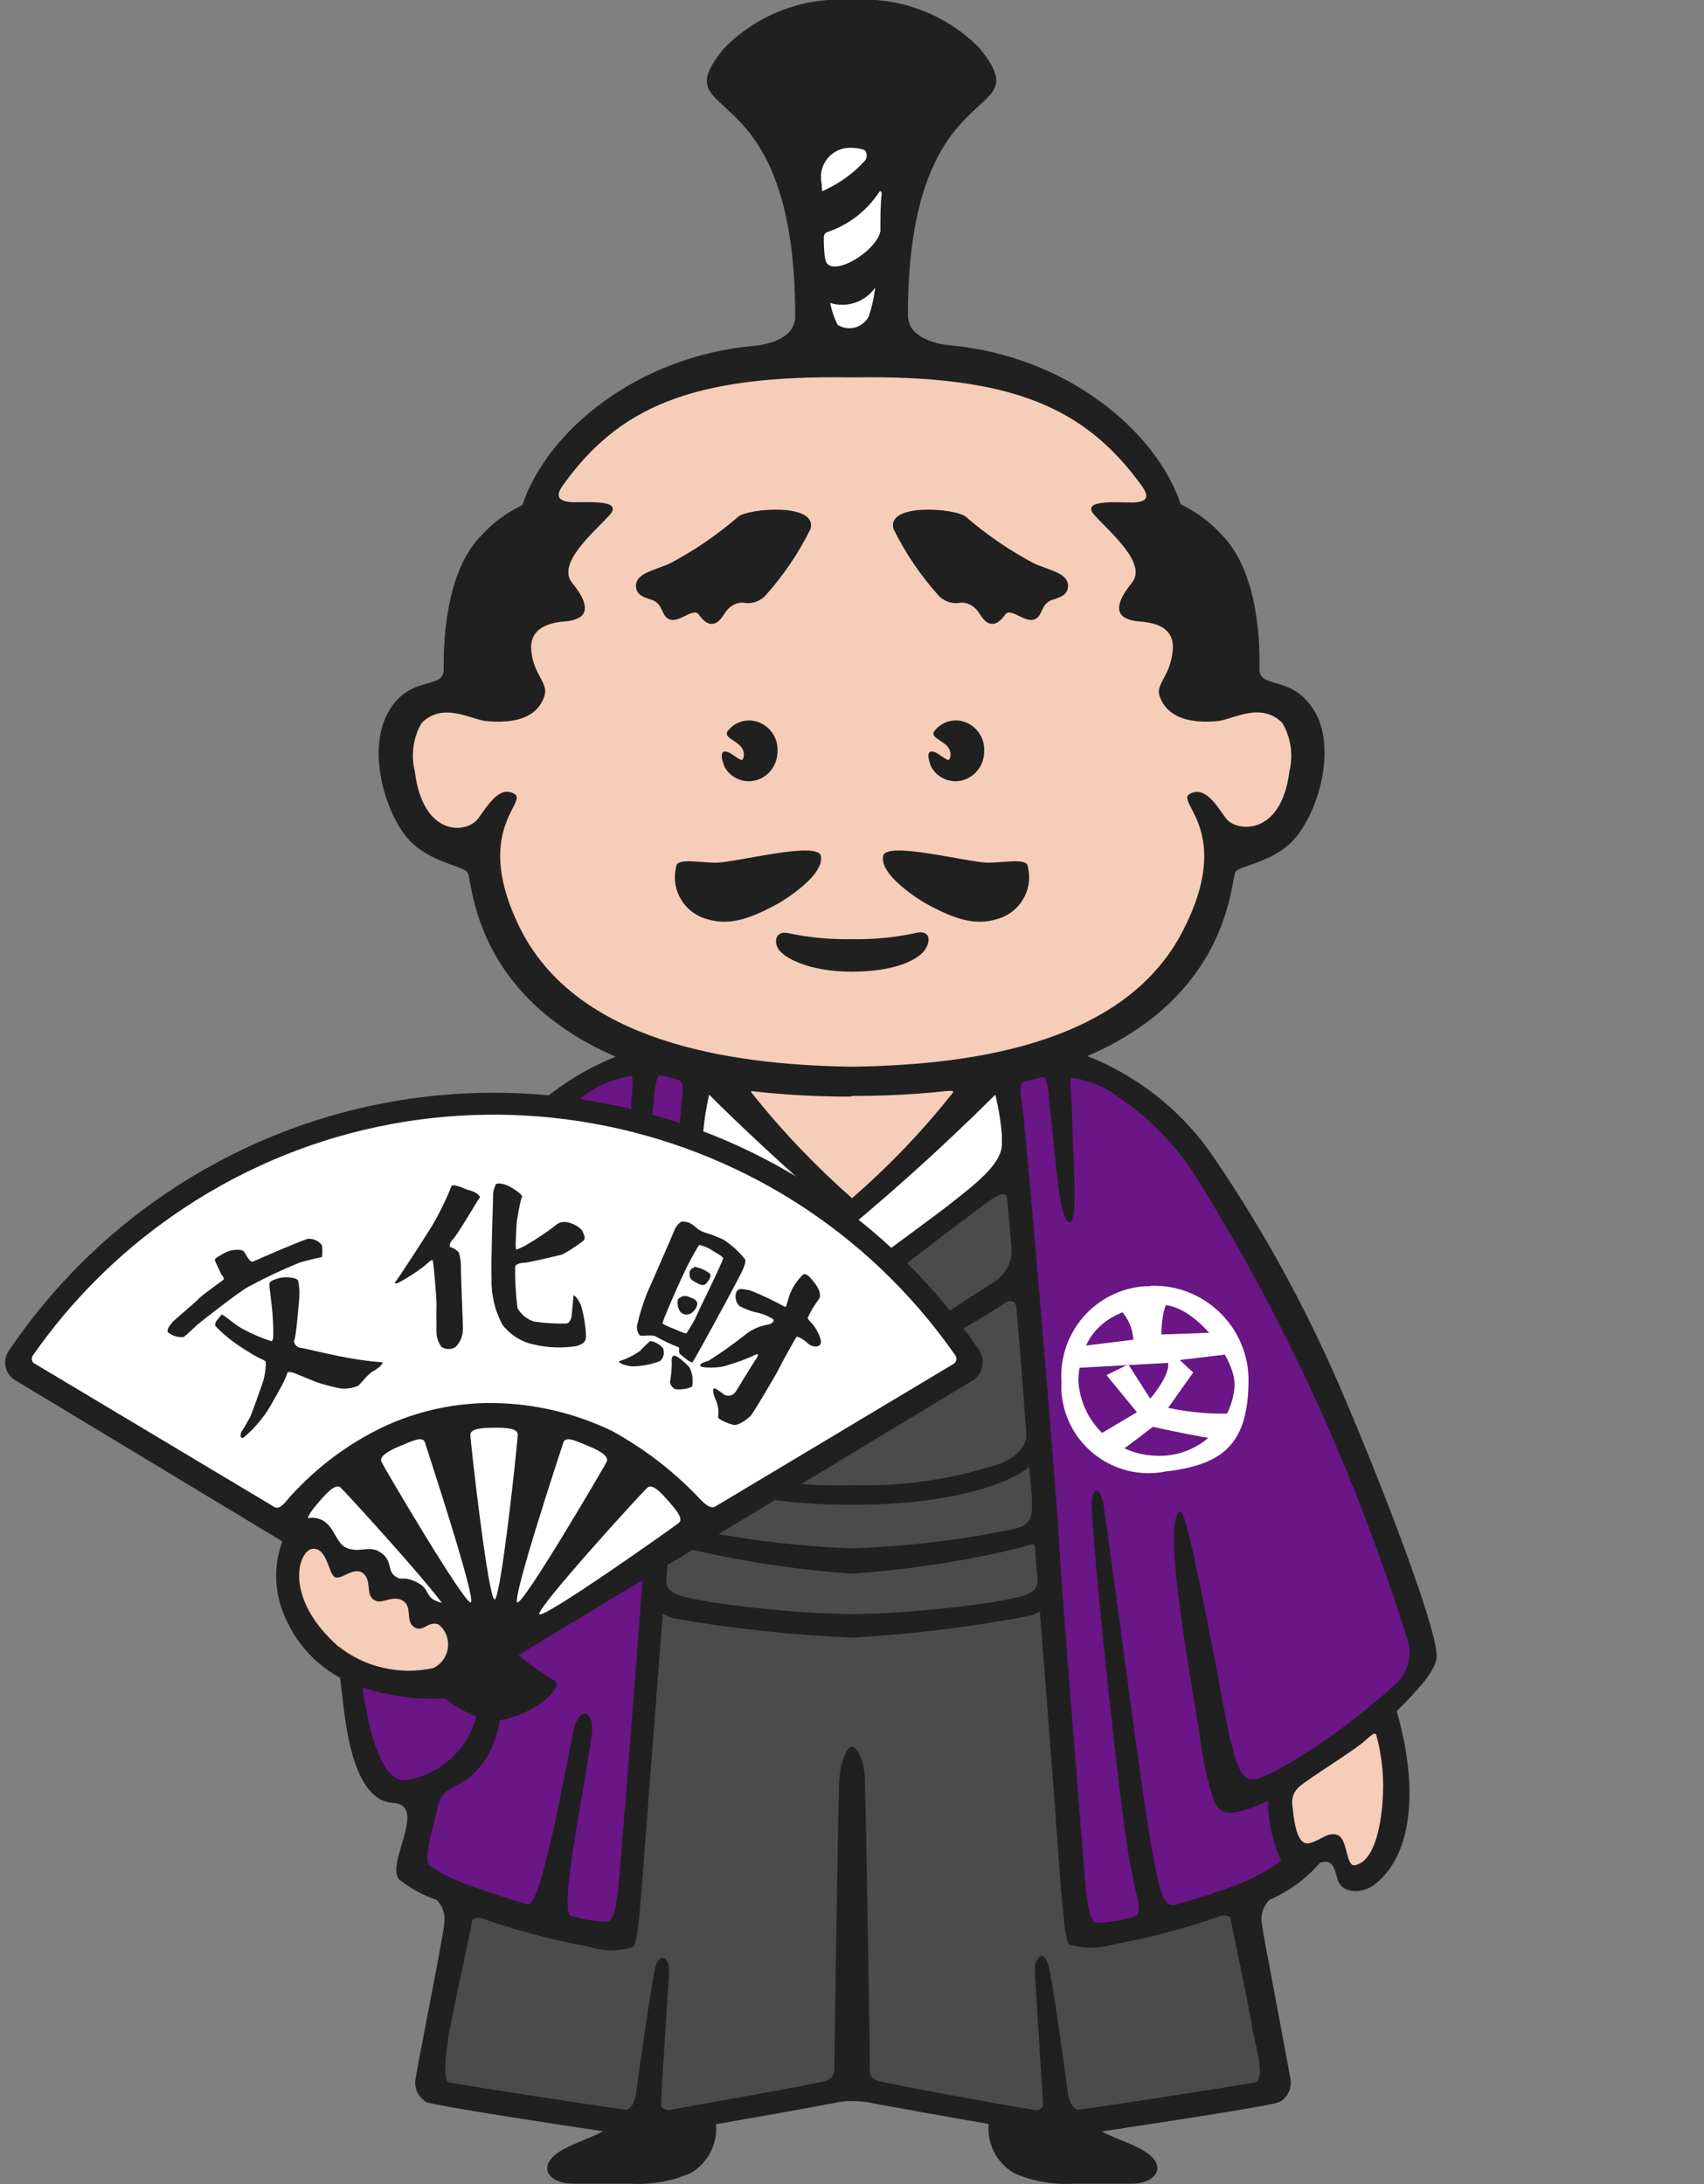
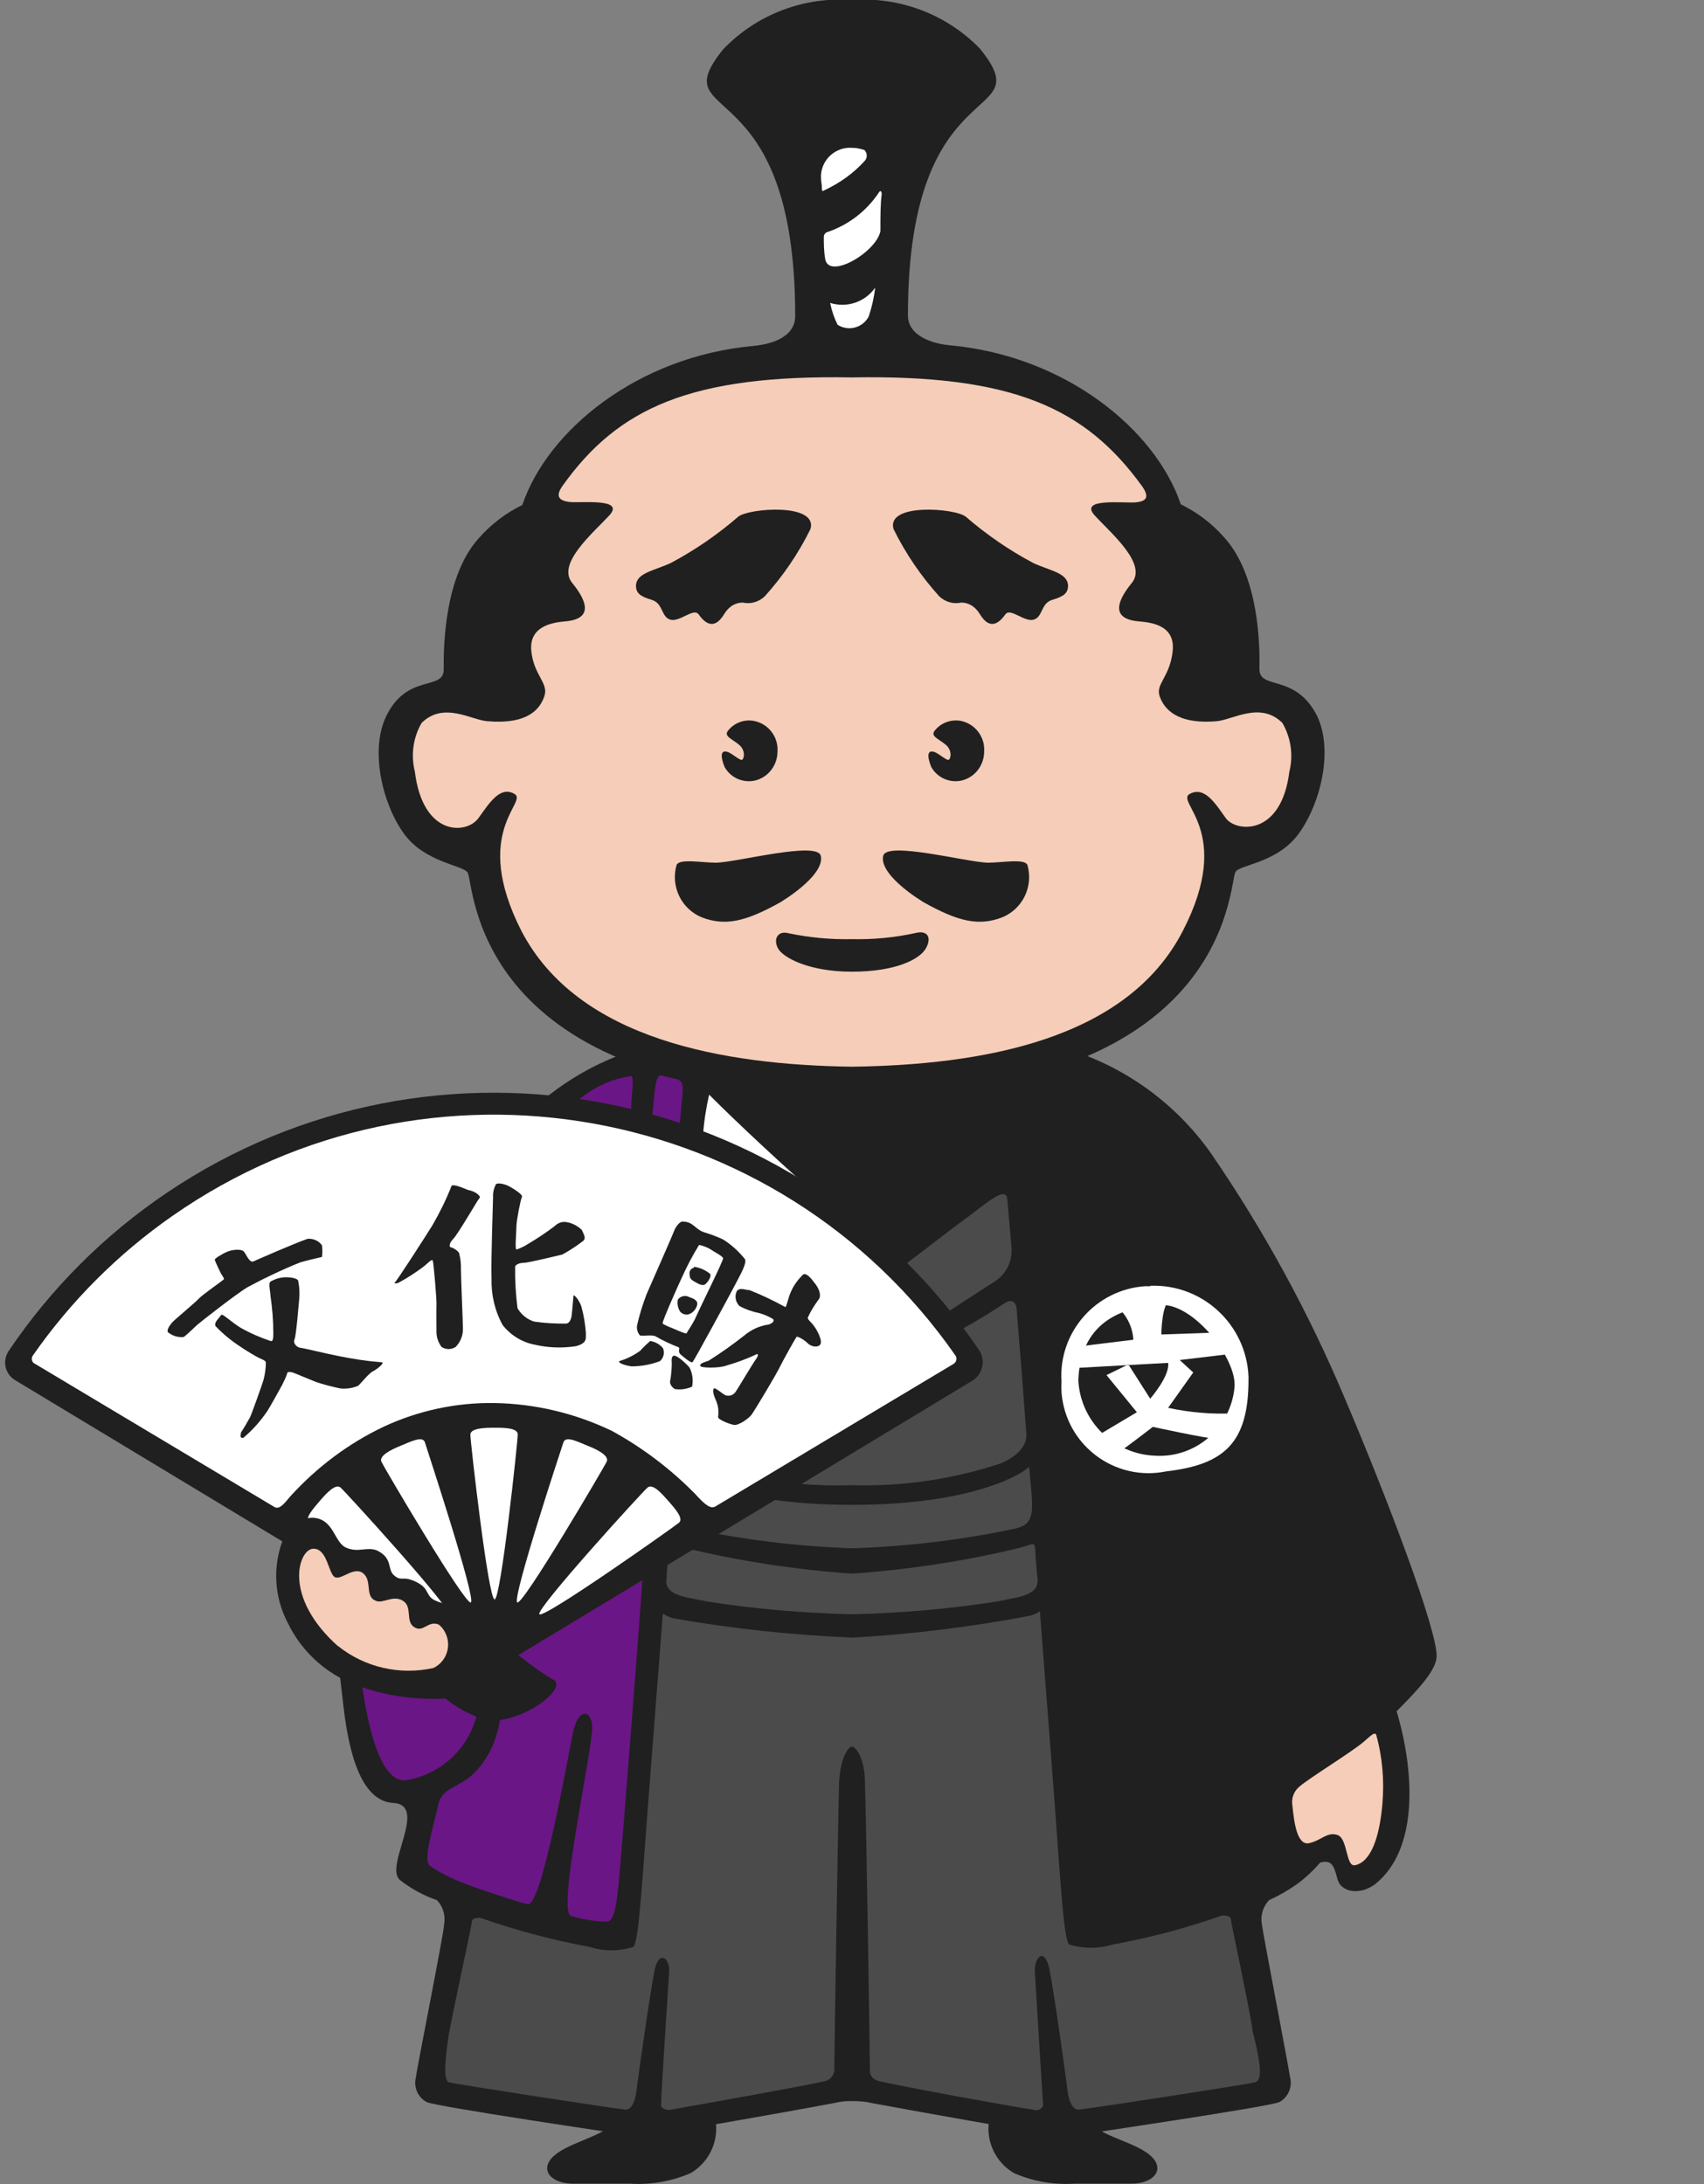
<svg xmlns="http://www.w3.org/2000/svg" id="_レイヤー_1" data-name="レイヤー 1" version="1.1" viewBox="0 0 78 100">
  <rect x="0" y="0" width="78" height="100" fill="#808080" stroke="none" />
  <defs>
    <style>
      .cls-1, .cls-2, .cls-3, .cls-4, .cls-5, .cls-6, .cls-7, .cls-8, .cls-9 {
        stroke-width: 0px;
      }

      .cls-1, .cls-3, .cls-6, .cls-7 {
        fill-rule: evenodd;
      }

      .cls-1, .cls-9 {
        fill: #202020;
      }

      .cls-2, .cls-3 {
        fill: #f5cdb8;
      }

      .cls-4 {
        fill: #6a1686;
      }

      .cls-5, .cls-7 {
        fill: #4b4b4b;
      }

      .cls-6, .cls-8 {
        fill: #fff;
      }
    </style>
  </defs>
  <g id="_レイヤー_2" data-name="レイヤー 2">
    <path class="cls-9" d="M32.72,49.62l-3.89-1.48c-2.5.85-4.67,2.47-6.21,4.62-2.04,2.95-3.81,6.07-5.29,9.34-.3.66-.6,1.33-.88,2l-.68,1.63c-1.31,3.2-3.43,2.88-1.52,5,.81.9,1,3.38,1.47,7.38.33,2.89,1.08,4.37,2.28,4.44,1.63.09-.44,2.91.31,3.53.51.4,1.08.71,1.69.92.28.29.4.7.33,1.1,0,.36-1.25,6.6-1.29,7-.12.45.08.93.5,1.15.53.22,8.86,1.45,9.39,1.53.57.03,1.15-.02,1.71-.15.5-.09,5-.86,7.54-1.34.28-.07.57-.1.86-.09.29,0,.58.02.86.09,2.58.48,7,1.25,7.54,1.34.56.13,1.14.18,1.72.15.52-.08,8.86-1.31,9.39-1.53.42-.22.62-.7.5-1.15-.05-.39-1.25-6.63-1.29-7-.07-.4.05-.8.33-1.1.44-.2.86-.44,1.26-.72.4-.29.76-.63,1.08-1,.57-.16.64.21.8.78s1,.73,1.7.22c2.05-1.62,1.8-5.24,1-7.93,1-1,1.8-1.87,1.83-2.49.06-1.19-2.35-7.48-4.17-11.76-1.67-3.98-3.74-7.78-6.19-11.34-1.53-2.15-3.7-3.77-6.21-4.62l-3.88,1.48h-12.59Z" />
-     <path class="cls-3" d="M39,54.86c-1.68-1.48-3.23-3.1-4.62-4.86,0-.11.12-.09.4-.06,1.09.11,2.81.21,4.23.21h0c1.42,0,3.14-.1,4.23-.21.28,0,.41,0,.4.06-1.39,1.76-2.94,3.39-4.64,4.86Z" />
    <path class="cls-2" d="M59.47,81.81c-.25.21-.37.54-.31.86.07.71.2,1.85.77,1.72s.83-.54,1.3-.37.37,1.48.8,1.38c.72-.15,1.12-1.27,1.25-2.82.09-1.07,0-2.14-.29-3.17-.09-.09-.18,0-.58.35-.58.49-2.5,1.66-2.94,2.05Z" />
    <path class="cls-5" d="M39,73.91c-2.21-.05-4.42-.24-6.61-.58-1.09-.22-2-.29-1.88-1.06,0-.18.08-1.08.1-1.26,0-.45,0-.33.73-.14,2.51.61,5.08,1,7.66,1.18,2.58-.18,5.15-.57,7.67-1.18.69-.19.68-.31.72.14,0,.18.08,1.08.1,1.26.09.77-.79.84-1.88,1.06-2.19.34-4.39.53-6.61.58Z" />
-     <path class="cls-4" d="M58.39,81.07c-1.41.77-1.63.52-2.16-1.79-.14-.63-1.84-10.14-2.18-10.07-1,.19.68,8.72.89,10.44.12.95.33,1.89.63,2.8.31.84,1.16.51,1.76.31.24-.09.48-.19.71-.31,0,.95.21,1.89.61,2.75-.56.4-1.16.74-1.79,1-.64.27-2.38.83-3,1s-.75-.58-1.06-2.11c-.44-2.16-2-14.38-2.29-16.21-.13-.84-.6-.93-.53.31.16,3,1.31,13.78,1.72,15.99.37,2,.66,2.45.16,2.6-.55.16-1.11.25-1.68.26-.34-.08-.44-1.05-.55-2.42s-1.09-13.5-1.15-14.99c-.05-1.31-1.2-15.29-1.65-19.7-.07-.74-.27-1.37.13-1.44s.42-.1.73-.17.32,1.08.38,1.53c.26,2,.37,4.88.85,5.11s.17-3.19.15-5.09c0-.57-.16-1.51,0-1.52.84.12,1.63.46,2.29,1,1.51,1.04,2.76,2.41,3.67,4,2.02,3.28,3.83,6.69,5.41,10.21,1.51,3.36,2.82,6.81,3.93,10.33.3.72.15,1.55-.38,2.12-1.7,1.57-3.58,2.94-5.6,4.08Z" />
    <path class="cls-9" d="M45.27,97.12c-.14.95.32,1.9,1.15,2.38.87.38,1.82.54,2.77.48h2.6c1,0,1.54-.62.93-1.23s-2.12-.89-2.72-1.46l-4.73-.17Z" />
    <path class="cls-9" d="M32.76,97.12c.14.95-.32,1.9-1.15,2.38-.88.38-1.83.54-2.78.48h-2.6c-1,0-1.54-.62-.92-1.23s2.11-.89,2.69-1.46l4.76-.17Z" />
    <path class="cls-5" d="M57.45,95.34c-.27.08-7.83,1.25-8.09,1.25s-.44-.4-.49-.84-.61-4.49-.83-5.57-.71-.56-.67.11.34,5.55.38,6.12c-.07.15-.22.23-.38.2-1.77-.29-6-1.06-7.11-1.32-.49-.11-.44-.48-.44-.51,0-.59-.17-11.66-.23-13.19,0-1.06-.41-1.62-.59-1.62s-.54.56-.59,1.62c-.05,1.53-.22,12.6-.22,13.19,0,0,0,.4-.44.51-1.15.26-5.35,1-7.12,1.32-.21,0-.38-.13-.37-.2,0-.57.33-5.46.37-6.12s-.47-1-.66-.11-.79,5.13-.84,5.57-.22.84-.48.84-7.83-1.17-8.1-1.25-.17-1.15,0-2.23c.12-.71,1.05-5,1.05-5.12s.11-.19.39-.18c1.63.57,3.3,1.02,5,1.33.65.21,1.35.21,2,0,.28-.25.43-3.56.79-8,.17-2.18.36-4.66.56-7.26.14.09.29.16.45.21,2.71.48,5.45.77,8.2.89,2.73-.15,5.46-.49,8.15-1,.16-.04.32-.11.46-.21.2,2.6.39,5.08.56,7.26.35,4.45.5,7.76.78,8,.65.2,1.35.2,2,0,1.7-.31,3.37-.75,5-1.33.29,0,.4.07.4.18s.93,4.41,1,5.12c.29,1.19.52,2.22.11,2.34Z" />
    <path class="cls-7" d="M46.56,67.53c-.44.23-2.58,1.37-7.56,1.37s-7.12-1.14-7.56-1.37c-.19-.1-.36-.23-.52-.37-.05.58-.09,1.16-.14,1.74h0c0,.85.36,1,.76,1.07,2.45.53,4.95.83,7.46.92,2.51-.08,5.01-.38,7.47-.9.41-.12.78-.22.77-1.07h0c0-.59-.09-1.17-.13-1.76-.17.14-.35.27-.55.37Z" />
    <path class="cls-7" d="M38.2,59.05l-.2-.18c-1.23-.88-3.38-2.58-3.88-2.93-1.13-.82-2.07-1.74-2.15-1.09s-.13,1.48-.2,2.27c-.04.63.28,1.23.83,1.55.46.39.96.72,1.5,1,.66.35.31.72-.33.55-.56-.13-1.11-.3-1.64-.52-.4-.18-.55-.06-.59.26-.11,1.39-.23,2.83-.34,4.3l7-5.21Z" />
    <path class="cls-7" d="M46.54,60c0-.36-.21-.58-.59-.31-.21.14-1.12.73-1.77,1.08-1.54.95-3.13,1.81-4.76,2.59-.7.17-.7-.3-.11-.65s5.81-3.79,6.17-4c.55-.33.87-.94.82-1.58-.06-.77-.13-1.51-.19-2.21s-1,.23-2.16,1.06c-.49.35-2.65,2.05-3.88,2.93l-9,6.5v.44c.07.74,1,1.13,1.15,1.2,2.19.71,4.48,1.03,6.78.95h0c2.31.07,4.62-.27,6.82-1,.17-.08,1.22-.51,1.16-1.36-.14-1.93-.29-3.84-.44-5.64Z" />
-     <path class="cls-6" d="M45.56,50.12c-2.56,2.55-5.25,4.96-8.07,7.22l1.51,1.12c2.28-1.68,4.22-3.11,4.47-3.32,1-.8,2.48-1.85,2.39-2.85v-.32c-.05-.62-.15-1.24-.3-1.85Z" />
    <path class="cls-6" d="M38.31,55.52c-2.24-1.92-4.72-4.26-5.85-5.4-.14.62-.24,1.25-.28,1.88v.35c-.06,1,1.42,2,2.39,2.82.16.13,1,.77,2.2,1.64.35-.31.89-.75,1.54-1.29Z" />
    <path class="cls-4" d="M31,49.41c-.41-.07-.42-.1-.73-.17s-.32,1.08-.38,1.53c-.25,2-.37,4.88-.85,5.11s-.17-3.19-.15-5.09c0-.57.16-1.51,0-1.52-.84.12-1.63.46-2.29,1-1.51,1.04-2.76,2.41-3.67,4-2.02,3.28-3.83,6.69-5.41,10.21-1.27,3,7.17,2,8.05-.11.55-1.29.8-2.21,1.33-2.47s-.11,1.25-.39,2.29c-.82,3.08-3.51,5.68-5,7,0,0,.92,1.16.32.8-.16-.09-.48-.35-.83-.15-.7.21-1.43.29-2.16.25-.65,0-1.27-.05-1.58-.08-.91-.09-1.14.09-1.1.4.06.53.26,9.29,2.42,9.1,1.75-.28,3.1-1.68,3.33-3.43.23-1.78.18-4.2.47-4.28s.62,1.44.62,3.4-.42,3-1.17,3.85-1.58.71-1.77,1.59-.73,2.56-.38,2.79c.46.31.95.57,1.47.76.64.27,2.38.83,3,1s1.77-6.34,2.08-7.87c.27-1.29,1-1,.86.06-.23,2-1.56,8.18-.95,8.34.54.17,1.11.26,1.68.26.35-.08.44-1.05.56-2.42s1.08-13.5,1.14-14.99c.05-1.31,1.2-15.29,1.65-19.7.04-.74.24-1.37-.17-1.44Z" />
    <path class="cls-9" d="M44.84,61.85c-8.27-12.27-24.93-15.51-37.2-7.24-2.86,1.93-5.31,4.38-7.24,7.24-.29.43-.19,1.01.24,1.31.02.01.03.02.05.03l20.86,12.59c-.49.41-1,.78-1.54,1.12-.69.3,1.58,2,2.77,1.87,1.55-.16,3.22-1.57,2.53-1.87-.55-.33-1.08-.71-1.58-1.12l20.82-12.59c.44-.3.56-.89.29-1.34Z" />
    <path class="cls-8" d="M32.72,68.99l10.94-6.55c.12-.08.16-.25.08-.37-8.13-11.67-24.17-14.54-35.83-6.41-2.5,1.74-4.67,3.91-6.41,6.41-.08.12-.05.28.07.36,0,0,0,0,.01,0l11,6.58c.22.1.41-.14.72-.51,1.21-1.33,2.66-2.42,4.29-3.19,1.58-.73,3.31-1.1,5.05-1.07,1.86.03,3.7.47,5.38,1.28,1.4.77,2.68,1.74,3.8,2.88.52.58.72.67.92.58Z" />
    <path class="cls-8" d="M21.55,73.37c.27-.12-2-7-2.1-7.33s-.72,0-1.12.16-1,.45-.87.73,3.83,6.56,4.09,6.44Z" />
    <path class="cls-8" d="M20.53,73.91c.2-.22-4.71-5.6-4.94-5.8s-.66.27-.95.61-.72.81-.49,1,6.19,4.41,6.38,4.19Z" />
    <path class="cls-8" d="M22.64,73.23c-.29,0-1.11-7.24-1.11-7.54s.64-.32,1.09-.32,1.08,0,1.08.31-.77,7.55-1.06,7.55Z" />
    <path class="cls-8" d="M23.68,73.37c-.27-.12,2-7,2.11-7.33s.71,0,1.12.16,1,.45.86.73-3.82,6.56-4.09,6.44Z" />
    <path class="cls-8" d="M24.69,73.91c-.19-.22,4.71-5.6,4.95-5.8s.65.27.95.61.72.81.49,1-6.19,4.41-6.39,4.19Z" />
    <path class="cls-9" d="M11.61,57.75c-.19.1-.34-.33-.45-.45s-.5-.09-.73,0-.61.32-.6.38.25.57.29.64.15.21.13.25-1,.72-1.14.88-1.15,1-1.23,1.1-.27.33-.19.45c.2.16.45.24.71.22.12-.07.5-.45.65-.58s1.78-1.41,2.29-1.71c.78-.42,1.58-.8,2.4-1.13.26-.08,1-.25,1-.25.02-.18.02-.35,0-.53-.15-.21-.4-.32-.66-.3-.61.21-2.22.92-2.47,1.03Z" />
    <path class="cls-9" d="M10.13,60.2c-.12.18-.33.33-.27.51.34.36.72.67,1.13.94.23.16.68.43.84.51s.32.13.34.21c0,.28-.04.55-.11.82-.06.2-.51,1.47-.61,1.69-.13.24-.27.48-.42.71,0,.08-.08.28.11.24.42-.35.79-.77,1.1-1.23.12-.18.52-.91.67-1.18.09-.18.18-.36.24-.55,0-.07.15-.07.33,0s.79.33,1,.41c.36.12.72.21,1.09.29.28.03.56-.01.82-.12.13-.1.46-.55.69-.67s.58-.42.36-.41c-.65-.05-1.29-.15-1.93-.28-.62-.12-1.62-.37-1.76-.38s-.35-.19-.27-.38.19-1.59.22-1.91c.02-.26,0-.52-.05-.77,0-.1-.28-.17-.55-.17-.25,0-.5.07-.72.2-.11.09,0,.46,0,.64.08.56.13,1.12.13,1.68,0,.22,0,.44-.12.4-.48-.16-.94-.36-1.38-.61-.41-.25-.83-.66-.88-.59Z" />
    <path class="cls-9" d="M21.41,54.48c-.39-.17-.73-.28-.75-.16-.24.61-.53,1.2-.86,1.77-.39.63-1.65,2.58-1.72,2.62s.05.09.2,0c.37-.2.72-.43,1.06-.68.21-.15.43-.42.47-.31s.18,1.76.17,2,0,1.21,0,1.31c.01.23.09.45.23.64.2.13.45.13.65,0,.22-.23.34-.53.33-.85,0-.25-.09-2.35-.09-2.68.01-.26-.02-.53-.09-.78-.09-.12-.22-.2-.36-.25-.11,0-.09-.2.1-.39s1-1.57,1.11-1.74.17-.15,0-.31c-.13-.1-.29-.16-.45-.19Z" />
    <path class="cls-9" d="M22.7,54.22c-.09.18-.14.37-.13.57,0,.24-.1,2.86-.07,3.75-.02.74.15,1.48.51,2.13.37.47.89.79,1.48.9.61.14,1.23.16,1.85.07.59-.14.46-.41.48-.6-.03-.42-.1-.83-.21-1.23-.1-.29-.35-.58-.36-.48s-.07.9-.1,1-.09.25-.22.27c-.49.01-.99-.02-1.48-.09-.32-.1-.59-.32-.76-.61-.08-.63-.12-1.26-.11-1.9,0-.08.18-.18.39-.18s1.59-.34,1.77-.38c.33-.18.65-.39.95-.62.17-.13,0-.36-.06-.51-.2-.19-.45-.32-.73-.36-.19-.02-.37.05-.5.18-.39.3-.8.57-1.22.82-.17.11-.35.2-.54.26-.08,0,0-.83,0-1.07s.19-1.23.25-1.33-.31-.34-.54-.47-.54-.2-.65-.12Z" />
    <path class="cls-9" d="M33.1,56.75c.38.24.72.55,1,.9.1.2-.24.76-.46,1.19s-1.88,3.48-1.94,3.53-.37-.2-.54-.35,0-.3-.11-.34c-.34-.13-.68-.29-1-.47-.16-.14-.71,0-.77-.08-.1-.13-.14-.28-.12-.44.11-.49.26-.97.44-1.44.14-.32,1.22-2.77,1.27-2.92s.25-.4.36-.4c.52,0,.56.34,1,.49.3.09.59.2.87.33ZM31.2,58.52c-.11.22-.9,2-.87,2.07s.5.24.61.29c.11.05.47.21.49.16s.32-.48.44-.77,1.25-2.56,1.23-2.66-.41-.29-.53-.38c-.17-.11-.37-.19-.57-.23-.3.49-.57,1-.8,1.52ZM31.77,58.04c-.15.03-.24.18-.2.32,0,0,0,.01,0,.02,0,.19.12.24.29.34s.32.15.41.09.33-.36.23-.49c-.21-.17-.46-.28-.73-.32v.04ZM31.49,59.36c-.17-.06-.35,0-.46.14-.04.19,0,.39.1.55.12.14.32.18.48.09.19-.09.38-.4.28-.55s-.3-.17-.4-.23Z" />
    <path class="cls-9" d="M29.76,61.4c.23.03.44.15.59.33.08.21.03.44-.14.59-.42.16-.86.24-1.31.24-.45-.07-.66-.21-.52-.25.33-.1.64-.26.92-.46.14-.16.3-.31.46-.45Z" />
    <path class="cls-9" d="M30.83,62.08c-.08,0-.1.19-.08.33,0,.29-.03.58-.08.86,0,.12.09.25.22.33.27.04.54,0,.79-.11.06-.3.02-.61-.12-.88-.15-.18-.62-.61-.73-.53Z" />
    <path class="cls-9" d="M35.94,59.84c-.53-.29-1.07-.55-1.63-.77-.19,0-.46-.15-.59.06-.1.23-.05.49.13.67.28.15.59.26.9.32.22.06.43.15.63.27.13.13-.16.27-.29.27-.37.07-.71.23-1,.47-.53.42-1.08.81-1.65,1.17-.22.08-.39.11-.39.23s.9.11,1.18,0c.48-.14.96-.31,1.41-.53.13,0,0,.18-.11.34s-.74,1.21-.84,1.36c-.1.17-.3.25-.49.18-.17-.09-.5-.4-.54-.29s0,.28.12.55c.1.23.13.49.09.74,0,.12.51.32.72.36s.69-.29.83-.49,1.09-1.78,1.26-2.13.74-1.36.78-1.41.39.16.51.29.43.23.57.07-.14-.67-.28-.86-.31-.3-.28-.39c.13-.29.3-.56.49-.82.1-.09.1-.38-.13-.69s-.42-.53-.57-.46c-.23.22-.42.47-.55.76-.14.27-.22.78-.28.73Z" />
    <path class="cls-6" d="M52.65,58.87c2.39-.09,4.4,1.77,4.5,4.16,0,.04,0,.09,0,.13,0,2.9-1.1,3.9-3.78,4.21-2.16.44-4.27-.96-4.71-3.12-.07-.33-.09-.66-.07-.99-.15-2.26,1.57-4.22,3.83-4.37.08,0,.16,0,.24,0ZM49.36,63.2c.1,1.88,1.62,3.37,3.5,3.45,1.87.12,3.48-1.28,3.65-3.14.11-1.29-1.85-3.81-3.34-3.76s-3.71.57-3.81,3.45Z" />
    <path class="cls-6" d="M51.31,60c.34.37.54.84.57,1.34l-2.52.31-.42,1,4.53-.25c.09.6-.82,1.64-.82,1.64l-1-1.57-1,.49,1.39,1.7-2,1.19s1.08.67,1.28.56,1.45-1.08,1.45-1.08c0,0,2.62.57,2.78.52.34-.35.65-.73.92-1.14-1.01.05-2.01-.04-3-.25l1.15-1.62-.62-.57,2.25-.27-.25-1-2.84.1s0-1.49.47-1.65c.31-.1-.71-.34-1.48-.15-.35.14-.64.38-.84.7Z" />
    <path class="cls-9" d="M15.84,70.86c-.56-.25-.54-1.32-1.53-1.37-.67,0-1.17.61-1.4,1.12-.43,1.2-.34,2.53.25,3.67.69,1.45,1.96,2.53,3.5,3,1.18.39,2.43.55,3.67.49.6-.17,1.92-1.52,1.41-2.09-1.09-1.21-.18-1.79-.82-2.1-.34-.17-.54-.09-1-.3s-.23-.54-.87-.85-.65,0-1-.29-.04-.78-.79-1.15c-.48-.19-.85.12-1.42-.13Z" />
    <path class="cls-2" d="M15.48,75.37c1.23.98,2.83,1.34,4.36,1,.6-.29.84-1.01.55-1.6-.07-.15-.18-.29-.31-.39-.49-.2-.7.39-1.12.12s-.06-.93-.52-1.21-.93.16-1.24,0c-.51-.19-.15-.9-.57-1.25s-1,.32-1.3.17-.34-1.33-1-1.3-1.41,2.19,1.15,4.47Z" />
    <path class="cls-1" d="M39,50.18h0c17.32,0,17.23-9.63,17.55-10.25.18-.35,1.93-.4,2.92-1.79s1.56-3.77.83-5.34c-1-2-2.67-1.18-2.65-2.18s0-4.22-1.6-6c-.56-.64-1.24-1.16-2-1.53-1.16-3.43-5.29-6.8-10.57-7.28-.76-.07-1.92-.41-1.92-1.37,0-11.47,6.14-8.69,3.29-12.22-1.53-1.57-3.67-2.38-5.86-2.22-2.2-.16-4.35.66-5.88,2.25-2.85,3.53,3.29.75,3.29,12.22,0,1-1.16,1.3-1.92,1.37-5.28.48-9.41,3.85-10.57,7.28-.76.37-1.44.89-2,1.53-1.58,1.75-1.61,5-1.6,6s-1.7.15-2.65,2.18c-.73,1.57-.14,4,.83,5.34s2.74,1.44,2.92,1.79c.32.62.23,10.25,17.55,10.25l.02-.03Z" />
    <path class="cls-3" d="M39,48.84h0c5.88-.08,12.57-1.19,15.15-6.23,2.35-4.55-.38-5.89.31-6.26s1.19.47,1.65,1.11,2.54.85,2.91-2.13c.19-.76.07-1.56-.32-2.23-1-1-2.28-.14-3-.08-1.86.16-2.43-.59-2.62-1.15s.48-.88.6-2.07-1-1.3-1.55-1.35c-1.43-.12-.86-1.1-.33-1.75.74-.88-.94-2.28-1.69-3.1s1.35-.55,1.88-.6.62-.27.28-.75c-2.58-3.56-5.89-5.1-13.28-4.97-7.39-.13-10.7,1.41-13.23,4.95-.34.48-.2.68.28.75s2.61-.2,1.85.62-2.43,2.22-1.69,3.1c.53.65,1.1,1.63-.33,1.75-.6.05-1.66.23-1.55,1.35s.8,1.47.6,2.07-.76,1.31-2.62,1.15c-.74-.06-2-.91-3,.08-.39.67-.5,1.47-.31,2.23.37,3,2.38,2.87,2.91,2.13s1-1.48,1.65-1.11-2,1.71.31,6.26c2.59,5,9.28,6.15,15.15,6.23h-.03Z" />
    <path class="cls-1" d="M35.59,34.4c0,.62-.4,1.17-1,1.33-.56.14-1.14-.11-1.42-.61-.15-.36-.25-.82.14-.69.19.06.55.39.65.36s.19-.43-.14-.7-.69-.38-.5-.63c.28-.36.75-.54,1.2-.45.65.13,1.11.72,1.07,1.39Z" />
    <path class="cls-1" d="M45.05,34.4c0,.62-.4,1.17-1,1.33-.56.14-1.14-.11-1.42-.61-.15-.36-.25-.82.14-.69.19.06.55.39.65.36s.19-.43-.14-.7-.69-.38-.5-.63c.29-.37.76-.54,1.22-.45.64.14,1.09.73,1.05,1.39Z" />
    <path class="cls-1" d="M39,44.49c2,0,3.13-.57,3.4-1.1s0-.8-.5-.67c-.95.21-1.93.3-2.9.28-.97.02-1.95-.07-2.9-.27-.48-.13-.71.24-.5.67s1.4,1.09,3.4,1.09Z" />
    <path class="cls-1" d="M40.43,39.18c.17-.67,3.75.28,4.77.32.7,0,1.68-.2,1.83.1.28.98-.21,2.01-1.15,2.4-1.07.41-2,.21-3.62-.7-.9-.56-1.99-1.45-1.83-2.12Z" />
    <path class="cls-1" d="M37.57,39.18c-.17-.67-3.75.28-4.77.32-.7,0-1.68-.2-1.83.1-.28.98.21,2.01,1.15,2.4,1.07.41,2,.21,3.62-.7.9-.56,1.99-1.45,1.83-2.12Z" />
    <path class="cls-1" d="M37.1,24.22c-.55,1.12-1.26,2.16-2.1,3.09-.27.25-.64.36-1,.28-.23,0-.58.08-.86.54-.49.8-.93.32-1.16,0s-.87.37-1.3.24-.31-.75-.86-.91-.69-.32-.71-.62c0-.61.81-.7,1.59-1.06,1.11-.59,2.14-1.3,3.09-2.12.46-.39,3.65-.65,3.31.56Z" />
    <path class="cls-1" d="M40.9,24.22c.55,1.12,1.26,2.16,2.1,3.09.27.25.64.36,1,.28.23,0,.58.08.86.54.49.8.93.32,1.16,0s.87.37,1.3.24.31-.75.86-.91.69-.32.71-.62c0-.61-.81-.7-1.59-1.06-1.11-.59-2.14-1.3-3.09-2.12-.46-.39-3.65-.65-3.31.56Z" />
    <path class="cls-6" d="M38,13.87c.07.35.18.68.34,1,.47.3,1.08.16,1.38-.3.02-.03.03-.06.05-.09.14-.43.24-.86.29-1.31-.46.66-1.29.94-2.06.7Z" />
    <path class="cls-6" d="M37.62,8.64h0c0,.16.06.1.14.06.68-.32,1.3-.76,1.81-1.32.14-.14.14-.37,0-.51-.18-.06-.36-.1-.55-.1-.74-.06-1.38.49-1.44,1.23,0,.12,0,.25.02.37.02.09.02.18.02.27Z" />
    <path class="cls-6" d="M40.22,8.83c-.57.85-1.41,1.49-2.39,1.81-.07.04-.12.12-.12.2,0,.31,0,.64.06,1,.14,1,2.33-.28,2.53-1.25,0-.67,0-1.28.06-1.69h0c0-.16-.07-.2-.14-.07Z" />
  </g>
</svg>